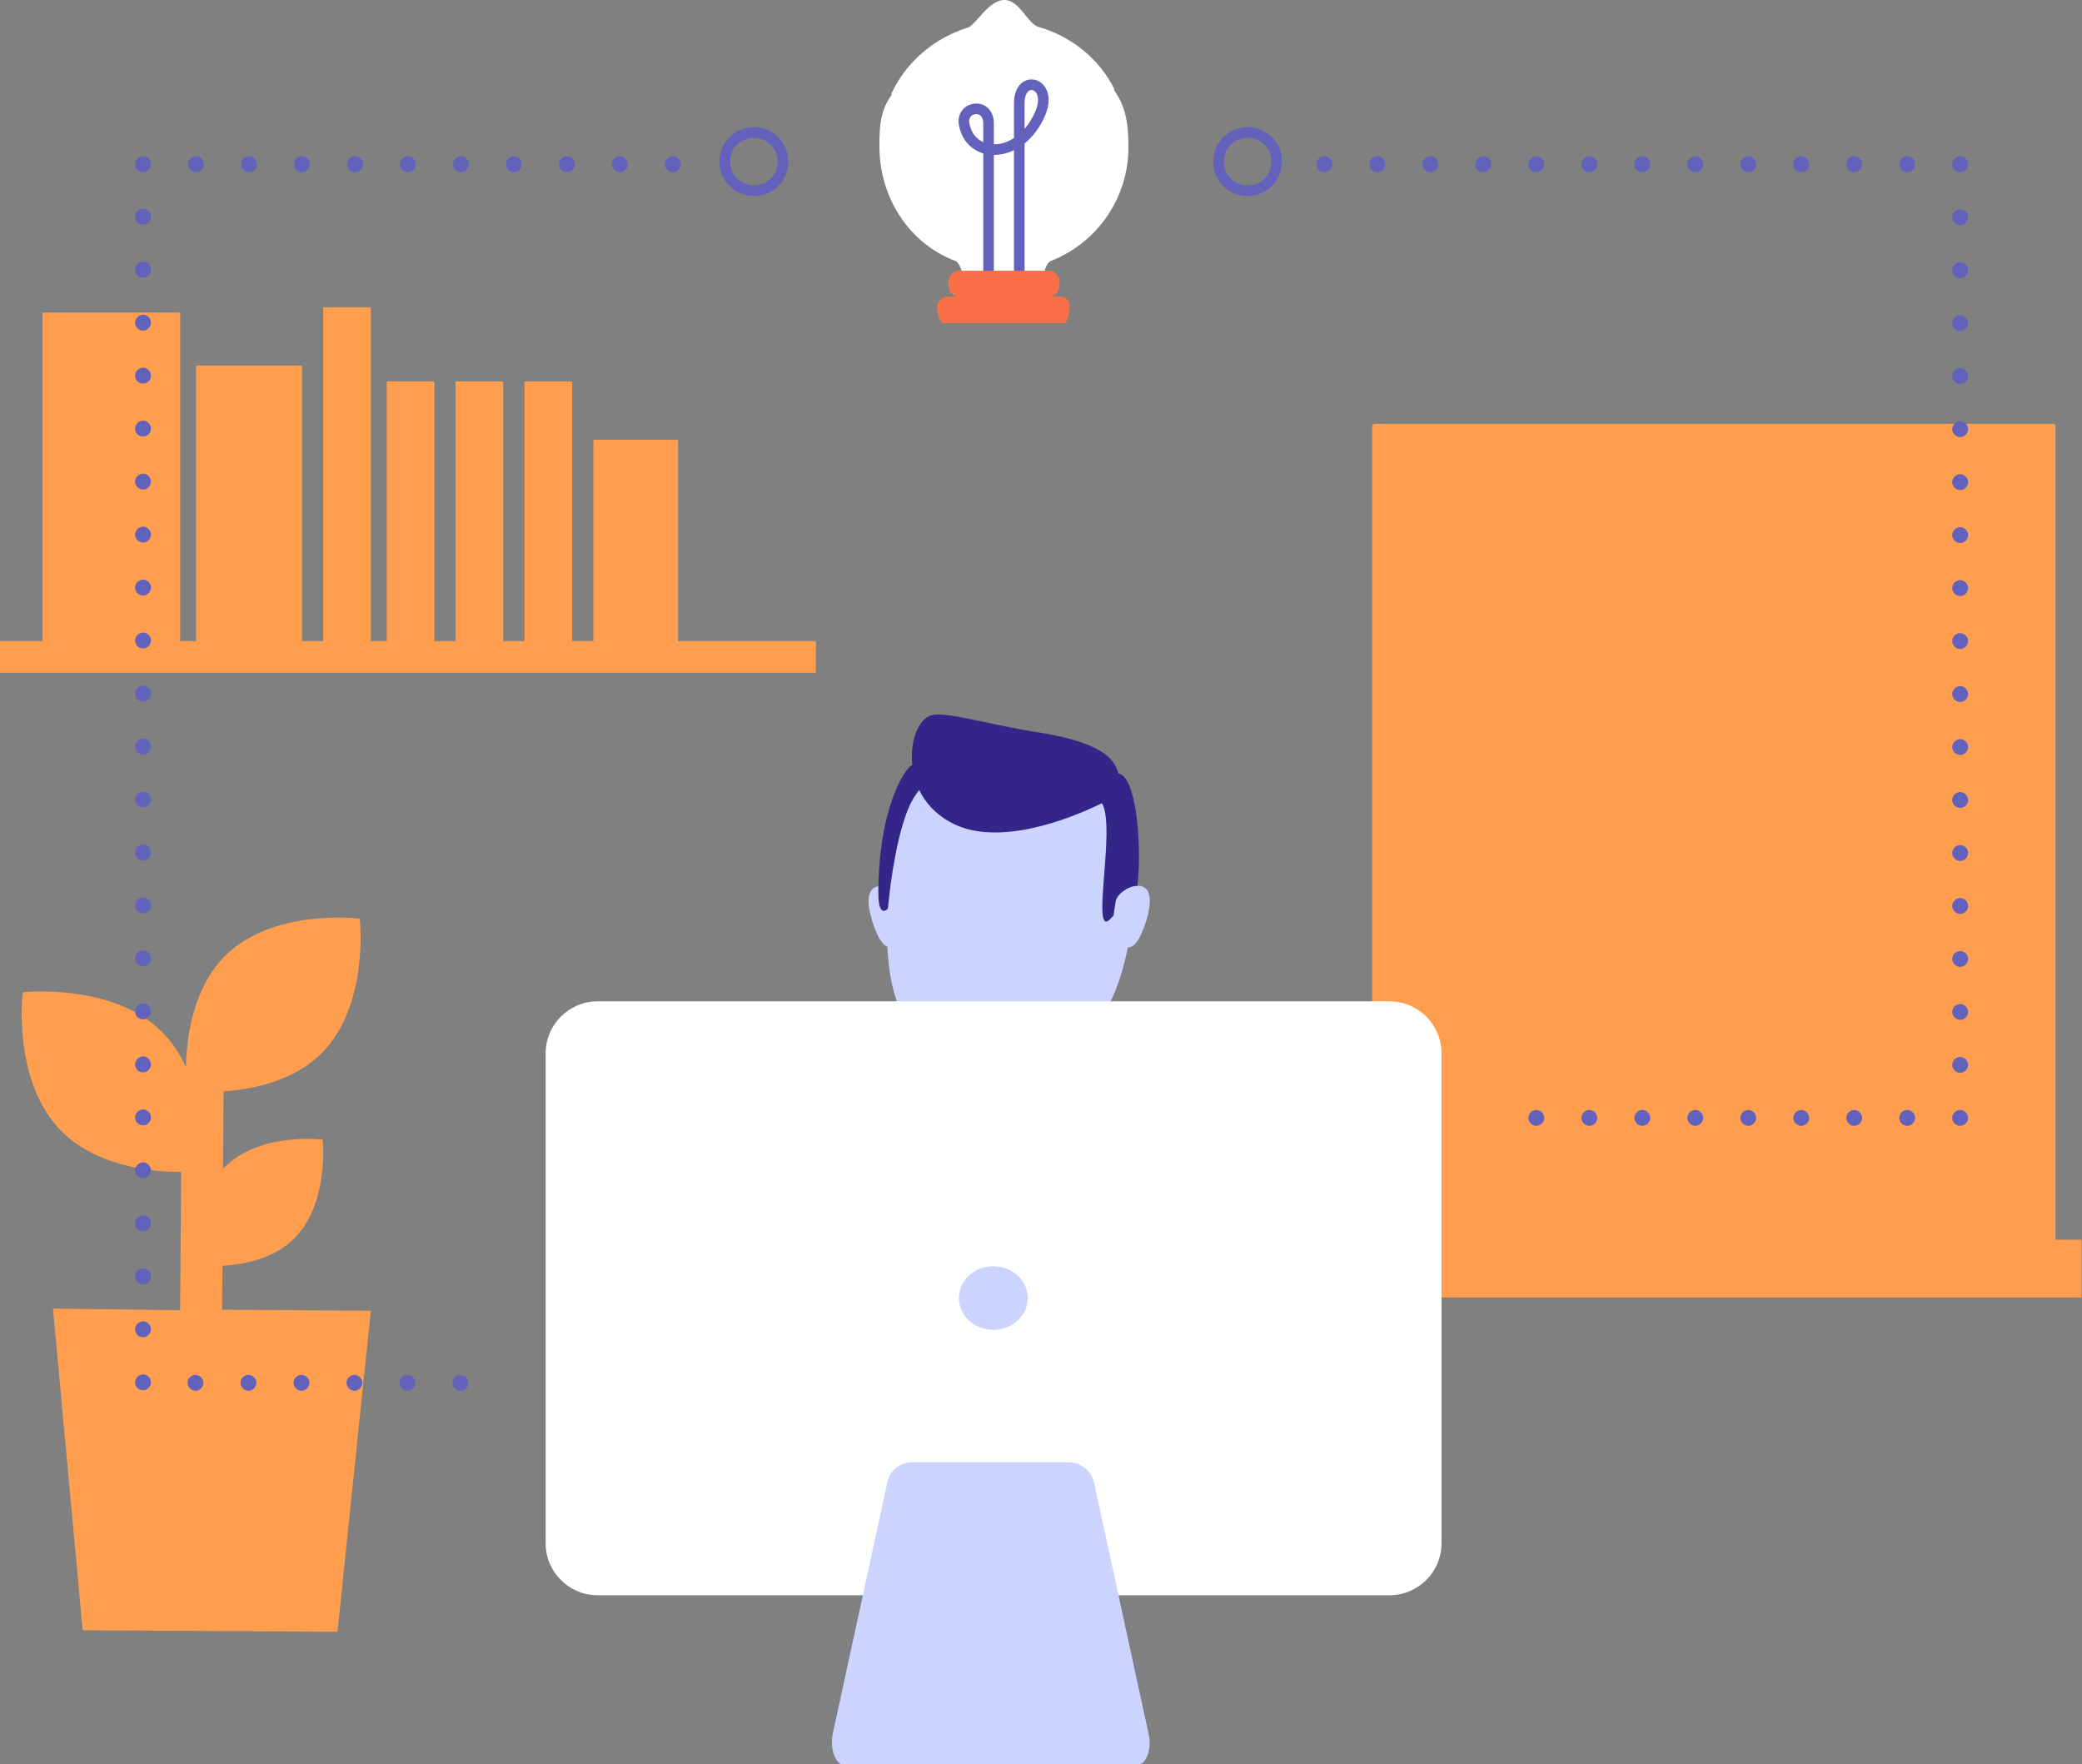
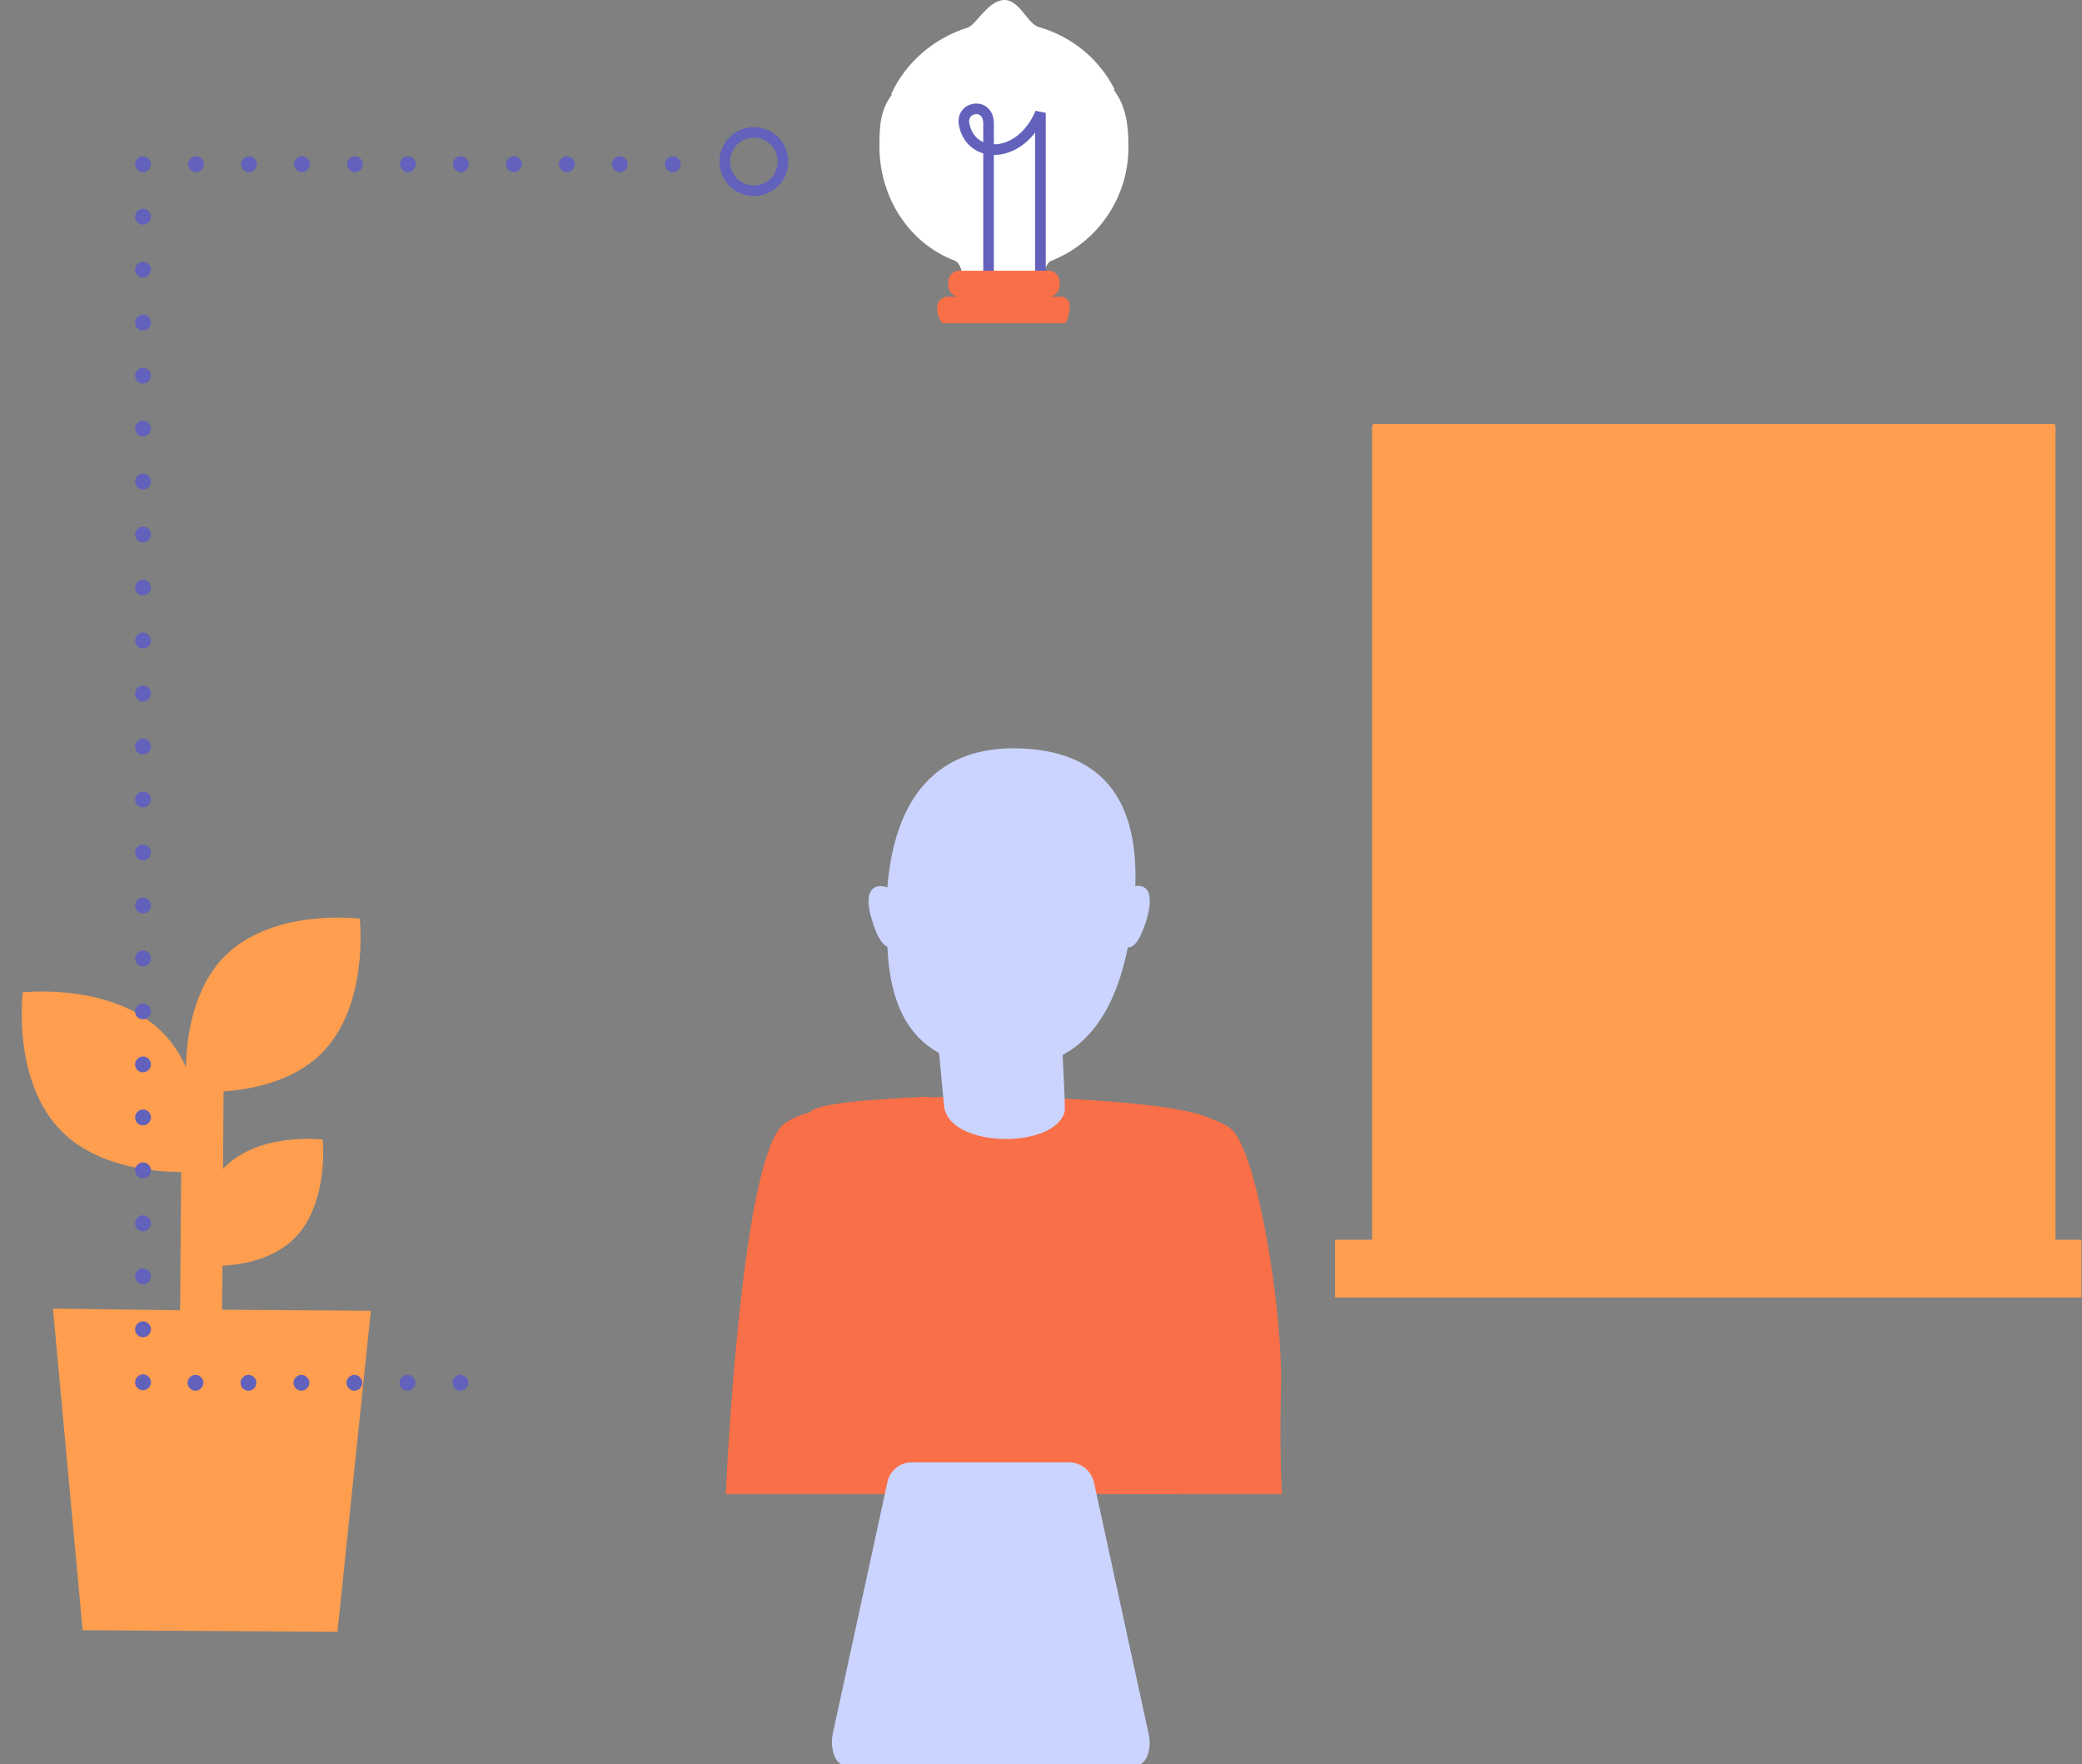
<svg xmlns="http://www.w3.org/2000/svg" id="Layer_1" x="0px" y="0px" viewBox="0 0 393 333" style="enable-background:new 0 0 393 333;" xml:space="preserve">
  <rect x="0" y="0" width="393" height="333" fill="#808080" stroke="none" />
  <style type="text/css"> .st0{fill:#FF9E4F;} .st1{fill:#FFFFFF;} .st2{fill:none;stroke:#6261BB;stroke-width:2;} .st3{fill:#F96F47;} .st4{fill:#6261BB;} .st5{fill:#CBD4FF;} .st6{fill:#342589;} </style>
  <title>hero-contact</title>
  <g>
    <path class="st0" d="M392.9,234H388V80.5c0-0.3-0.2-0.5-0.5-0.5H259.5c-0.3,0-0.5,0.2-0.5,0.5V234h-6.9l-0.1,0.1v10.7l0.1,0.1 h140.7l0.1-0.1v-10.7L392.9,234z" />
    <path class="st0" d="M41.9,247.2l0.1-8.3c4-0.2,9.7-1.3,13.6-5.2c6.6-6.7,5.3-18.6,5.3-18.6s-11.8-1.5-18.5,5.2l0,0 c-0.1,0.1-0.2,0.2-0.3,0.4l0.1-14.7c5.5-0.4,13.1-1.9,18.4-7.1c9.2-9.1,7.3-25.5,7.3-25.5s-16.2-2.1-25.4,7 c-6.1,6.1-7.3,15.5-7.4,21c-1.1-2.4-2.5-4.6-4.5-6.6c-9.4-9.4-26.3-7.5-26.3-7.5s-2.1,16.7,7.3,26.2c6.7,6.7,17.1,7.7,22.6,7.7 l-0.2,26.1L10,247l5.6,60.7l48.1,0.3l6.3-60.6L41.9,247.2z" />
-     <polygon class="st0" points="128,121 128,83.1 127.9,83 112.1,83 112,83.1 112,121 107.9,121 108,120.9 108,72.1 107.9,72 99.1,72 99,72.1 99,120.9 99.1,121 94.9,121 95,120.9 95,72.1 94.9,72 86.1,72 86,72.1 86,120.9 86.1,121 81.9,121 82,120.9 82,72.1 81.9,72 73.1,72 73,72.1 73,120.9 73.1,121 69.9,121 70,120.9 70,58.1 69.9,58 61.1,58 61,58.1 61,120.9 61.1,121 56.9,121 57,120.9 57,69.1 56.9,69 37.1,69 37,69.1 37,120.9 37.1,121 33.9,121 34,120.9 34,59.1 33.9,59 8.1,59 8,59.1 8,120.9 8.1,121 0,121 0,127 154,127 154,121 " />
    <path class="st1" d="M213,27.6c0.1,9.5-5.7,18.1-14.5,21.6c-1.2,0.4-1.5,2.8-1.5,2.8h-15.3c0,0-0.3-2.4-1.5-2.8 c-8.6-3.3-14.2-11.9-14.2-21.6c0-3.5,0.1-6.8,2.4-9.8h-0.2c2.8-6.1,8.1-10.6,14.5-12.6c1.5-0.5,3.9-5.2,6.9-5.2 c2.9,0,4.4,4.6,6.5,5.1c6.2,1.8,11.4,6,14.3,11.8h-0.2C212.6,20.1,213,23.7,213,27.6" />
-     <path class="st2" d="M186.6,52V23.3c0-4.1-5.3-3.3-4.6,0.2c1.3,6.7,10.7,6.6,14.4-2.2c2.4-5.8-4-7.5-4-1.8V52" />
+     <path class="st2" d="M186.6,52V23.3c0-4.1-5.3-3.3-4.6,0.2c1.3,6.7,10.7,6.6,14.4-2.2V52" />
    <path class="st3" d="M200,56h-2c0.5,0,1-0.2,1.4-0.6c0.4-0.4,0.6-1,0.6-1.5l0-0.7c0-0.6-0.2-1.1-0.6-1.5c-0.4-0.4-0.9-0.6-1.4-0.6 h-17c-1.1,0-2,1-2,2.1v0.7c0,1.1,0.9,2.1,2,2.1h-1.8l-0.3,0c-1.1,0-2,0.9-2,2v0.4c0.1,1,0.4,1.9,1,2.6h23.2 c0.5-0.8,0.7-1.7,0.8-2.6V58c0-0.1,0-0.3,0-0.4C201.9,56.6,201,55.9,200,56z" />
-     <path class="st4" d="M235.5,37c-3.6,0-6.5-2.9-6.5-6.5s2.9-6.5,6.5-6.5s6.5,2.9,6.5,6.5S239.1,37,235.5,37z M235.5,26 c-2.5,0-4.5,2-4.5,4.5s2,4.5,4.5,4.5s4.5-2,4.5-4.5S238,26,235.5,26z M358.5,211c0-0.8,0.7-1.5,1.5-1.5s1.5,0.7,1.5,1.5 c0,0.8-0.7,1.5-1.5,1.5S358.5,211.8,358.5,211z M348.5,211c0-0.8,0.7-1.5,1.5-1.5s1.5,0.7,1.5,1.5c0,0.8-0.7,1.5-1.5,1.5 S348.5,211.8,348.5,211z M338.5,211c0-0.8,0.7-1.5,1.5-1.5s1.5,0.7,1.5,1.5c0,0.8-0.7,1.5-1.5,1.5S338.5,211.8,338.5,211z M328.5,211c0-0.8,0.7-1.5,1.5-1.5s1.5,0.7,1.5,1.5c0,0.8-0.7,1.5-1.5,1.5S328.5,211.8,328.5,211z M318.5,211 c0-0.8,0.7-1.5,1.5-1.5s1.5,0.7,1.5,1.5c0,0.8-0.7,1.5-1.5,1.5S318.5,211.8,318.5,211z M308.5,211c0-0.8,0.7-1.5,1.5-1.5 s1.5,0.7,1.5,1.5c0,0.8-0.7,1.5-1.5,1.5S308.5,211.8,308.5,211z M298.5,211c0-0.8,0.7-1.5,1.5-1.5s1.5,0.7,1.5,1.5 c0,0.8-0.7,1.5-1.5,1.5S298.5,211.8,298.5,211z M288.5,211c0-0.8,0.7-1.5,1.5-1.5s1.5,0.7,1.5,1.5c0,0.8-0.7,1.5-1.5,1.5 S288.5,211.8,288.5,211z M368.5,211c0-0.8,0.7-1.5,1.5-1.5s1.5,0.7,1.5,1.5c0,0.8-0.7,1.5-1.5,1.5S368.5,211.8,368.5,211z M368.5,201c0-0.8,0.7-1.5,1.5-1.5s1.5,0.7,1.5,1.5c0,0.8-0.7,1.5-1.5,1.5S368.5,201.8,368.5,201z M368.5,191 c0-0.8,0.7-1.5,1.5-1.5s1.5,0.7,1.5,1.5c0,0.8-0.7,1.5-1.5,1.5S368.5,191.8,368.5,191z M368.5,181c0-0.8,0.7-1.5,1.5-1.5 s1.5,0.7,1.5,1.5c0,0.8-0.7,1.5-1.5,1.5S368.5,181.8,368.5,181z M368.5,171c0-0.8,0.7-1.5,1.5-1.5s1.5,0.7,1.5,1.5 c0,0.8-0.7,1.5-1.5,1.5S368.5,171.8,368.5,171z M368.5,161c0-0.8,0.7-1.5,1.5-1.5s1.5,0.7,1.5,1.5c0,0.8-0.7,1.5-1.5,1.5 S368.5,161.8,368.5,161z M368.5,151c0-0.8,0.7-1.5,1.5-1.5s1.5,0.7,1.5,1.5c0,0.8-0.7,1.5-1.5,1.5S368.5,151.8,368.5,151z M368.5,141c0-0.8,0.7-1.5,1.5-1.5s1.5,0.7,1.5,1.5c0,0.8-0.7,1.5-1.5,1.5S368.5,141.8,368.5,141z M368.5,131 c0-0.8,0.7-1.5,1.5-1.5s1.5,0.7,1.5,1.5c0,0.8-0.7,1.5-1.5,1.5S368.5,131.8,368.5,131z M368.5,121c0-0.8,0.7-1.5,1.5-1.5 s1.5,0.7,1.5,1.5c0,0.8-0.7,1.5-1.5,1.5S368.5,121.8,368.5,121z M368.5,111c0-0.8,0.7-1.5,1.5-1.5s1.5,0.7,1.5,1.5 c0,0.8-0.7,1.5-1.5,1.5S368.5,111.8,368.5,111z M368.5,101c0-0.8,0.7-1.5,1.5-1.5s1.5,0.7,1.5,1.5c0,0.8-0.7,1.5-1.5,1.5 S368.5,101.8,368.5,101z M368.5,91c0-0.8,0.7-1.5,1.5-1.5s1.5,0.7,1.5,1.5c0,0.8-0.7,1.5-1.5,1.5S368.5,91.8,368.5,91z M368.5,81 c0-0.8,0.7-1.5,1.5-1.5s1.5,0.7,1.5,1.5c0,0.8-0.7,1.5-1.5,1.5S368.5,81.8,368.5,81z M368.5,71c0-0.8,0.7-1.5,1.5-1.5 s1.5,0.7,1.5,1.5c0,0.8-0.7,1.5-1.5,1.5S368.5,71.8,368.5,71z M368.5,61c0-0.8,0.7-1.5,1.5-1.5s1.5,0.7,1.5,1.5 c0,0.8-0.7,1.5-1.5,1.5S368.5,61.8,368.5,61z M368.5,51c0-0.8,0.7-1.5,1.5-1.5s1.5,0.7,1.5,1.5c0,0.8-0.7,1.5-1.5,1.5 S368.5,51.8,368.5,51z M368.5,41c0-0.8,0.7-1.5,1.5-1.5s1.5,0.7,1.5,1.5c0,0.8-0.7,1.5-1.5,1.5S368.5,41.8,368.5,41z M368.5,31 c0-0.8,0.7-1.5,1.5-1.5c0.8,0,1.5,0.7,1.5,1.5c0,0.8-0.7,1.5-1.5,1.5C369.1,32.5,368.5,31.8,368.5,31z M358.5,31 c0-0.8,0.7-1.5,1.5-1.5c0.8,0,1.5,0.7,1.5,1.5c0,0.8-0.7,1.5-1.5,1.5C359.1,32.5,358.5,31.8,358.5,31z M348.5,31 c0-0.8,0.7-1.5,1.5-1.5c0.8,0,1.5,0.7,1.5,1.5c0,0.8-0.7,1.5-1.5,1.5C349.1,32.5,348.5,31.8,348.5,31z M338.5,31 c0-0.8,0.7-1.5,1.5-1.5c0.8,0,1.5,0.7,1.5,1.5c0,0.8-0.7,1.5-1.5,1.5C339.1,32.5,338.5,31.8,338.5,31z M328.5,31 c0-0.8,0.7-1.5,1.5-1.5c0.8,0,1.5,0.7,1.5,1.5c0,0.8-0.7,1.5-1.5,1.5C329.1,32.5,328.5,31.8,328.5,31z M318.5,31 c0-0.8,0.7-1.5,1.5-1.5c0.8,0,1.5,0.7,1.5,1.5c0,0.8-0.7,1.5-1.5,1.5C319.1,32.5,318.5,31.8,318.5,31z M308.5,31 c0-0.8,0.7-1.5,1.5-1.5c0.8,0,1.5,0.7,1.5,1.5c0,0.8-0.7,1.5-1.5,1.5C309.1,32.5,308.5,31.8,308.5,31z M298.5,31 c0-0.8,0.7-1.5,1.5-1.5c0.8,0,1.5,0.7,1.5,1.5c0,0.8-0.7,1.5-1.5,1.5C299.1,32.5,298.5,31.8,298.5,31z M288.5,31 c0-0.8,0.7-1.5,1.5-1.5c0.8,0,1.5,0.7,1.5,1.5c0,0.8-0.7,1.5-1.5,1.5C289.1,32.5,288.5,31.8,288.5,31z M278.5,31 c0-0.8,0.7-1.5,1.5-1.5c0.8,0,1.5,0.7,1.5,1.5c0,0.8-0.7,1.5-1.5,1.5C279.1,32.5,278.5,31.8,278.5,31z M268.5,31 c0-0.8,0.7-1.5,1.5-1.5c0.8,0,1.5,0.7,1.5,1.5c0,0.8-0.7,1.5-1.5,1.5C269.1,32.5,268.5,31.8,268.5,31z M258.5,31 c0-0.8,0.7-1.5,1.5-1.5c0.8,0,1.5,0.7,1.5,1.5c0,0.8-0.7,1.5-1.5,1.5C259.1,32.5,258.5,31.8,258.5,31z M248.5,31 c0-0.8,0.7-1.5,1.5-1.5c0.8,0,1.5,0.7,1.5,1.5c0,0.8-0.7,1.5-1.5,1.5C249.1,32.5,248.5,31.8,248.5,31z" />
    <path class="st3" d="M230,212.8c-2.8,19.8-2.2,38.9-8.1,69.2l-69.1-0.3c-3.1-28.4-6.8-52.4,0-71.6C154.5,205.3,231,206,230,212.8z" />
    <path class="st5" d="M200.5,196c0,3.3,0.5,9.5,0.5,13.7c-1.7,7.3-22,7.1-22.8-1L177,196" />
    <path class="st3" d="M206,208c0,0,21.7,0.8,26.5,5.2c4.8,4.4,9.6,33.6,9.3,48.4S242,282,242,282h-34.2L206,208z M175,207 c0,0-22.1,0.8-27.2,5.3C139.7,219.5,137,282,137,282h36.2L175,207z" />
    <path class="st5" d="M214.7,167.2c-0.1,0-0.3,0-0.4,0.1c0.5-14.1-4.4-24.4-19.5-25.9c-18.5-1.7-26,10-27.3,26.1 c-2.2-0.8-4.8,0.1-2.9,6.2c1,3.3,2,4.6,2.9,5c0.5,9.9,3.4,23.9,24.5,22.7c13.4-0.7,18.7-11.7,20.9-22.6c1,0.1,2.2-1,3.5-5.1 C217.9,168.6,216.5,167.1,214.7,167.2z" />
-     <path class="st6" d="M214.7,167.2c0.9-8.3-0.3-20.8-3.6-21.2c-0.7-2.9-3.4-6-15.9-7.9c-6.8-1-15.8-3.6-18.9-3.2 c-2.7,0.3-4.6,4.6-4.1,9.5l-0.1,0c-1.6,1.1-6.3,8.5-6.3,24.4c0,2.7,0.7,3.8,1.8,2.7c0,0,0.1-1.1,0.3-2.8c0.6-5.2,2.3-16,5.6-19.6 c1.1,2.3,3,4.5,5.9,6.1c8.7,4.8,22.3-0.5,28.6-3.6c2.8,4.6-2.5,26.9,1.9,21.5c0.1-0.1,0.2-0.2,0.3-0.3c0.1-0.7,0.2-1.6,0.4-2.7 C210.9,168.7,213,167.2,214.7,167.2z" />
-     <path class="st1" d="M112.8,189h149.5c5.4,0,9.8,4.4,9.8,9.8v92.5c0,5.4-4.4,9.8-9.8,9.8H112.8c-5.4,0-9.8-4.4-9.8-9.8v-92.5 C103,193.4,107.4,189,112.8,189z" />
    <path class="st5" d="M172.1,276c-2.2,0-4.2,1.6-4.6,3.8l-10.3,47.4c-0.6,2.8,0.5,5.9,2.1,5.9h55.4c1.7,0,2.8-3.1,2.1-5.9 l-10.3-47.4c-0.5-2.2-2.4-3.7-4.6-3.8H172.1z" />
-     <ellipse class="st5" cx="187.5" cy="245" rx="6.5" ry="6" />
    <path class="st4" d="M142.3,37c-3.6,0-6.5-2.9-6.5-6.5s2.9-6.5,6.5-6.5s6.5,2.9,6.5,6.5S145.9,37,142.3,37z M142.3,26 c-2.5,0-4.5,2-4.5,4.5s2,4.5,4.5,4.5s4.5-2,4.5-4.5S144.8,26,142.3,26z M85.4,261c0-0.8,0.7-1.5,1.5-1.5s1.5,0.7,1.5,1.5 c0,0.8-0.7,1.5-1.5,1.5S85.4,261.8,85.4,261z M75.4,261c0-0.8,0.7-1.5,1.5-1.5s1.5,0.7,1.5,1.5c0,0.8-0.7,1.5-1.5,1.5 S75.4,261.8,75.4,261z M65.4,261c0-0.8,0.7-1.5,1.5-1.5s1.5,0.7,1.5,1.5c0,0.8-0.7,1.5-1.5,1.5S65.4,261.8,65.4,261z M55.4,261 c0-0.8,0.7-1.5,1.5-1.5s1.5,0.7,1.5,1.5c0,0.8-0.7,1.5-1.5,1.5S55.4,261.8,55.4,261z M45.4,261c0-0.8,0.7-1.5,1.5-1.5 s1.5,0.7,1.5,1.5c0,0.8-0.7,1.5-1.5,1.5S45.4,261.8,45.4,261z M35.4,261c0-0.8,0.7-1.5,1.5-1.5s1.5,0.7,1.5,1.5 c0,0.8-0.7,1.5-1.5,1.5S35.4,261.8,35.4,261z M25.5,260.9c0-0.8,0.7-1.5,1.5-1.5s1.5,0.7,1.5,1.5s-0.7,1.5-1.5,1.5 S25.5,261.8,25.5,260.9z M25.5,250.9c0-0.8,0.7-1.5,1.5-1.5s1.5,0.7,1.5,1.5s-0.7,1.5-1.5,1.5S25.5,251.8,25.5,250.9z M25.5,240.9 c0-0.8,0.7-1.5,1.5-1.5s1.5,0.7,1.5,1.5s-0.7,1.5-1.5,1.5S25.5,241.8,25.5,240.9z M25.5,230.9c0-0.8,0.7-1.5,1.5-1.5 s1.5,0.7,1.5,1.5s-0.7,1.5-1.5,1.5S25.5,231.8,25.5,230.9z M25.5,220.9c0-0.8,0.7-1.5,1.5-1.5s1.5,0.7,1.5,1.5s-0.7,1.5-1.5,1.5 S25.5,221.8,25.5,220.9z M25.5,210.9c0-0.8,0.7-1.5,1.5-1.5s1.5,0.7,1.5,1.5s-0.7,1.5-1.5,1.5S25.5,211.8,25.5,210.9z M25.5,200.9 c0-0.8,0.7-1.5,1.5-1.5s1.5,0.7,1.5,1.5s-0.7,1.5-1.5,1.5S25.5,201.8,25.5,200.9z M25.5,190.9c0-0.8,0.7-1.5,1.5-1.5 s1.5,0.7,1.5,1.5s-0.7,1.5-1.5,1.5S25.5,191.8,25.5,190.9z M25.5,180.9c0-0.8,0.7-1.5,1.5-1.5s1.5,0.7,1.5,1.5s-0.7,1.5-1.5,1.5 S25.5,181.8,25.5,180.9z M25.5,170.9c0-0.8,0.7-1.5,1.5-1.5s1.5,0.7,1.5,1.5s-0.7,1.5-1.5,1.5S25.5,171.8,25.5,170.9z M25.5,160.9 c0-0.8,0.7-1.5,1.5-1.5s1.5,0.7,1.5,1.5s-0.7,1.5-1.5,1.5S25.5,161.8,25.5,160.9z M25.5,150.9c0-0.8,0.7-1.5,1.5-1.5 s1.5,0.7,1.5,1.5s-0.7,1.5-1.5,1.5S25.5,151.8,25.5,150.9z M25.5,140.9c0-0.8,0.7-1.5,1.5-1.5s1.5,0.7,1.5,1.5s-0.7,1.5-1.5,1.5 S25.5,141.8,25.5,140.9z M25.5,130.9c0-0.8,0.7-1.5,1.5-1.5s1.5,0.7,1.5,1.5s-0.7,1.5-1.5,1.5S25.5,131.8,25.5,130.9z M25.5,120.9 c0-0.8,0.7-1.5,1.5-1.5s1.5,0.7,1.5,1.5s-0.7,1.5-1.5,1.5S25.5,121.8,25.5,120.9z M25.5,110.9c0-0.8,0.7-1.5,1.5-1.5 s1.5,0.7,1.5,1.5s-0.7,1.5-1.5,1.5S25.5,111.8,25.5,110.9z M25.5,100.9c0-0.8,0.7-1.5,1.5-1.5s1.5,0.7,1.5,1.5s-0.7,1.5-1.5,1.5 S25.5,101.8,25.5,100.9z M25.5,90.9c0-0.8,0.7-1.5,1.5-1.5s1.5,0.7,1.5,1.5s-0.7,1.5-1.5,1.5S25.5,91.8,25.5,90.9z M25.5,80.9 c0-0.8,0.7-1.5,1.5-1.5s1.5,0.7,1.5,1.5s-0.7,1.5-1.5,1.5S25.5,81.8,25.5,80.9z M25.5,70.9c0-0.8,0.7-1.5,1.5-1.5s1.5,0.7,1.5,1.5 s-0.7,1.5-1.5,1.5S25.5,71.8,25.5,70.9z M25.5,60.9c0-0.8,0.7-1.5,1.5-1.5s1.5,0.7,1.5,1.5s-0.7,1.5-1.5,1.5S25.5,61.8,25.5,60.9z M25.5,50.9c0-0.8,0.7-1.5,1.5-1.5s1.5,0.7,1.5,1.5s-0.7,1.5-1.5,1.5S25.5,51.8,25.5,50.9z M25.5,40.9c0-0.8,0.7-1.5,1.5-1.5 s1.5,0.7,1.5,1.5s-0.7,1.5-1.5,1.5S25.5,41.8,25.5,40.9z M125.5,31c0-0.8,0.7-1.5,1.5-1.5s1.5,0.7,1.5,1.5c0,0.8-0.7,1.5-1.5,1.5 S125.5,31.8,125.5,31z M115.5,31c0-0.8,0.7-1.5,1.5-1.5s1.5,0.7,1.5,1.5c0,0.8-0.7,1.5-1.5,1.5S115.5,31.8,115.5,31z M105.5,31 c0-0.8,0.7-1.5,1.5-1.5s1.5,0.7,1.5,1.5c0,0.8-0.7,1.5-1.5,1.5S105.5,31.8,105.5,31z M95.5,31c0-0.8,0.7-1.5,1.5-1.5 s1.5,0.7,1.5,1.5c0,0.8-0.7,1.5-1.5,1.5S95.5,31.8,95.5,31z M85.5,31c0-0.8,0.7-1.5,1.5-1.5s1.5,0.7,1.5,1.5c0,0.8-0.7,1.5-1.5,1.5 S85.5,31.8,85.5,31z M75.5,31c0-0.8,0.7-1.5,1.5-1.5s1.5,0.7,1.5,1.5c0,0.8-0.7,1.5-1.5,1.5S75.5,31.8,75.5,31z M65.5,31 c0-0.8,0.7-1.5,1.5-1.5s1.5,0.7,1.5,1.5c0,0.8-0.7,1.5-1.5,1.5S65.5,31.8,65.5,31z M55.5,31c0-0.8,0.7-1.5,1.5-1.5s1.5,0.7,1.5,1.5 c0,0.8-0.7,1.5-1.5,1.5S55.5,31.8,55.5,31z M45.5,31c0-0.8,0.7-1.5,1.5-1.5s1.5,0.7,1.5,1.5c0,0.8-0.7,1.5-1.5,1.5 S45.5,31.8,45.5,31z M35.5,31c0-0.8,0.7-1.5,1.5-1.5s1.5,0.7,1.5,1.5c0,0.8-0.7,1.5-1.5,1.5S35.5,31.8,35.5,31z M25.5,31 c0-0.8,0.7-1.5,1.5-1.5s1.5,0.7,1.5,1.5c0,0.8-0.7,1.5-1.5,1.5S25.5,31.8,25.5,31z" />
  </g>
</svg>